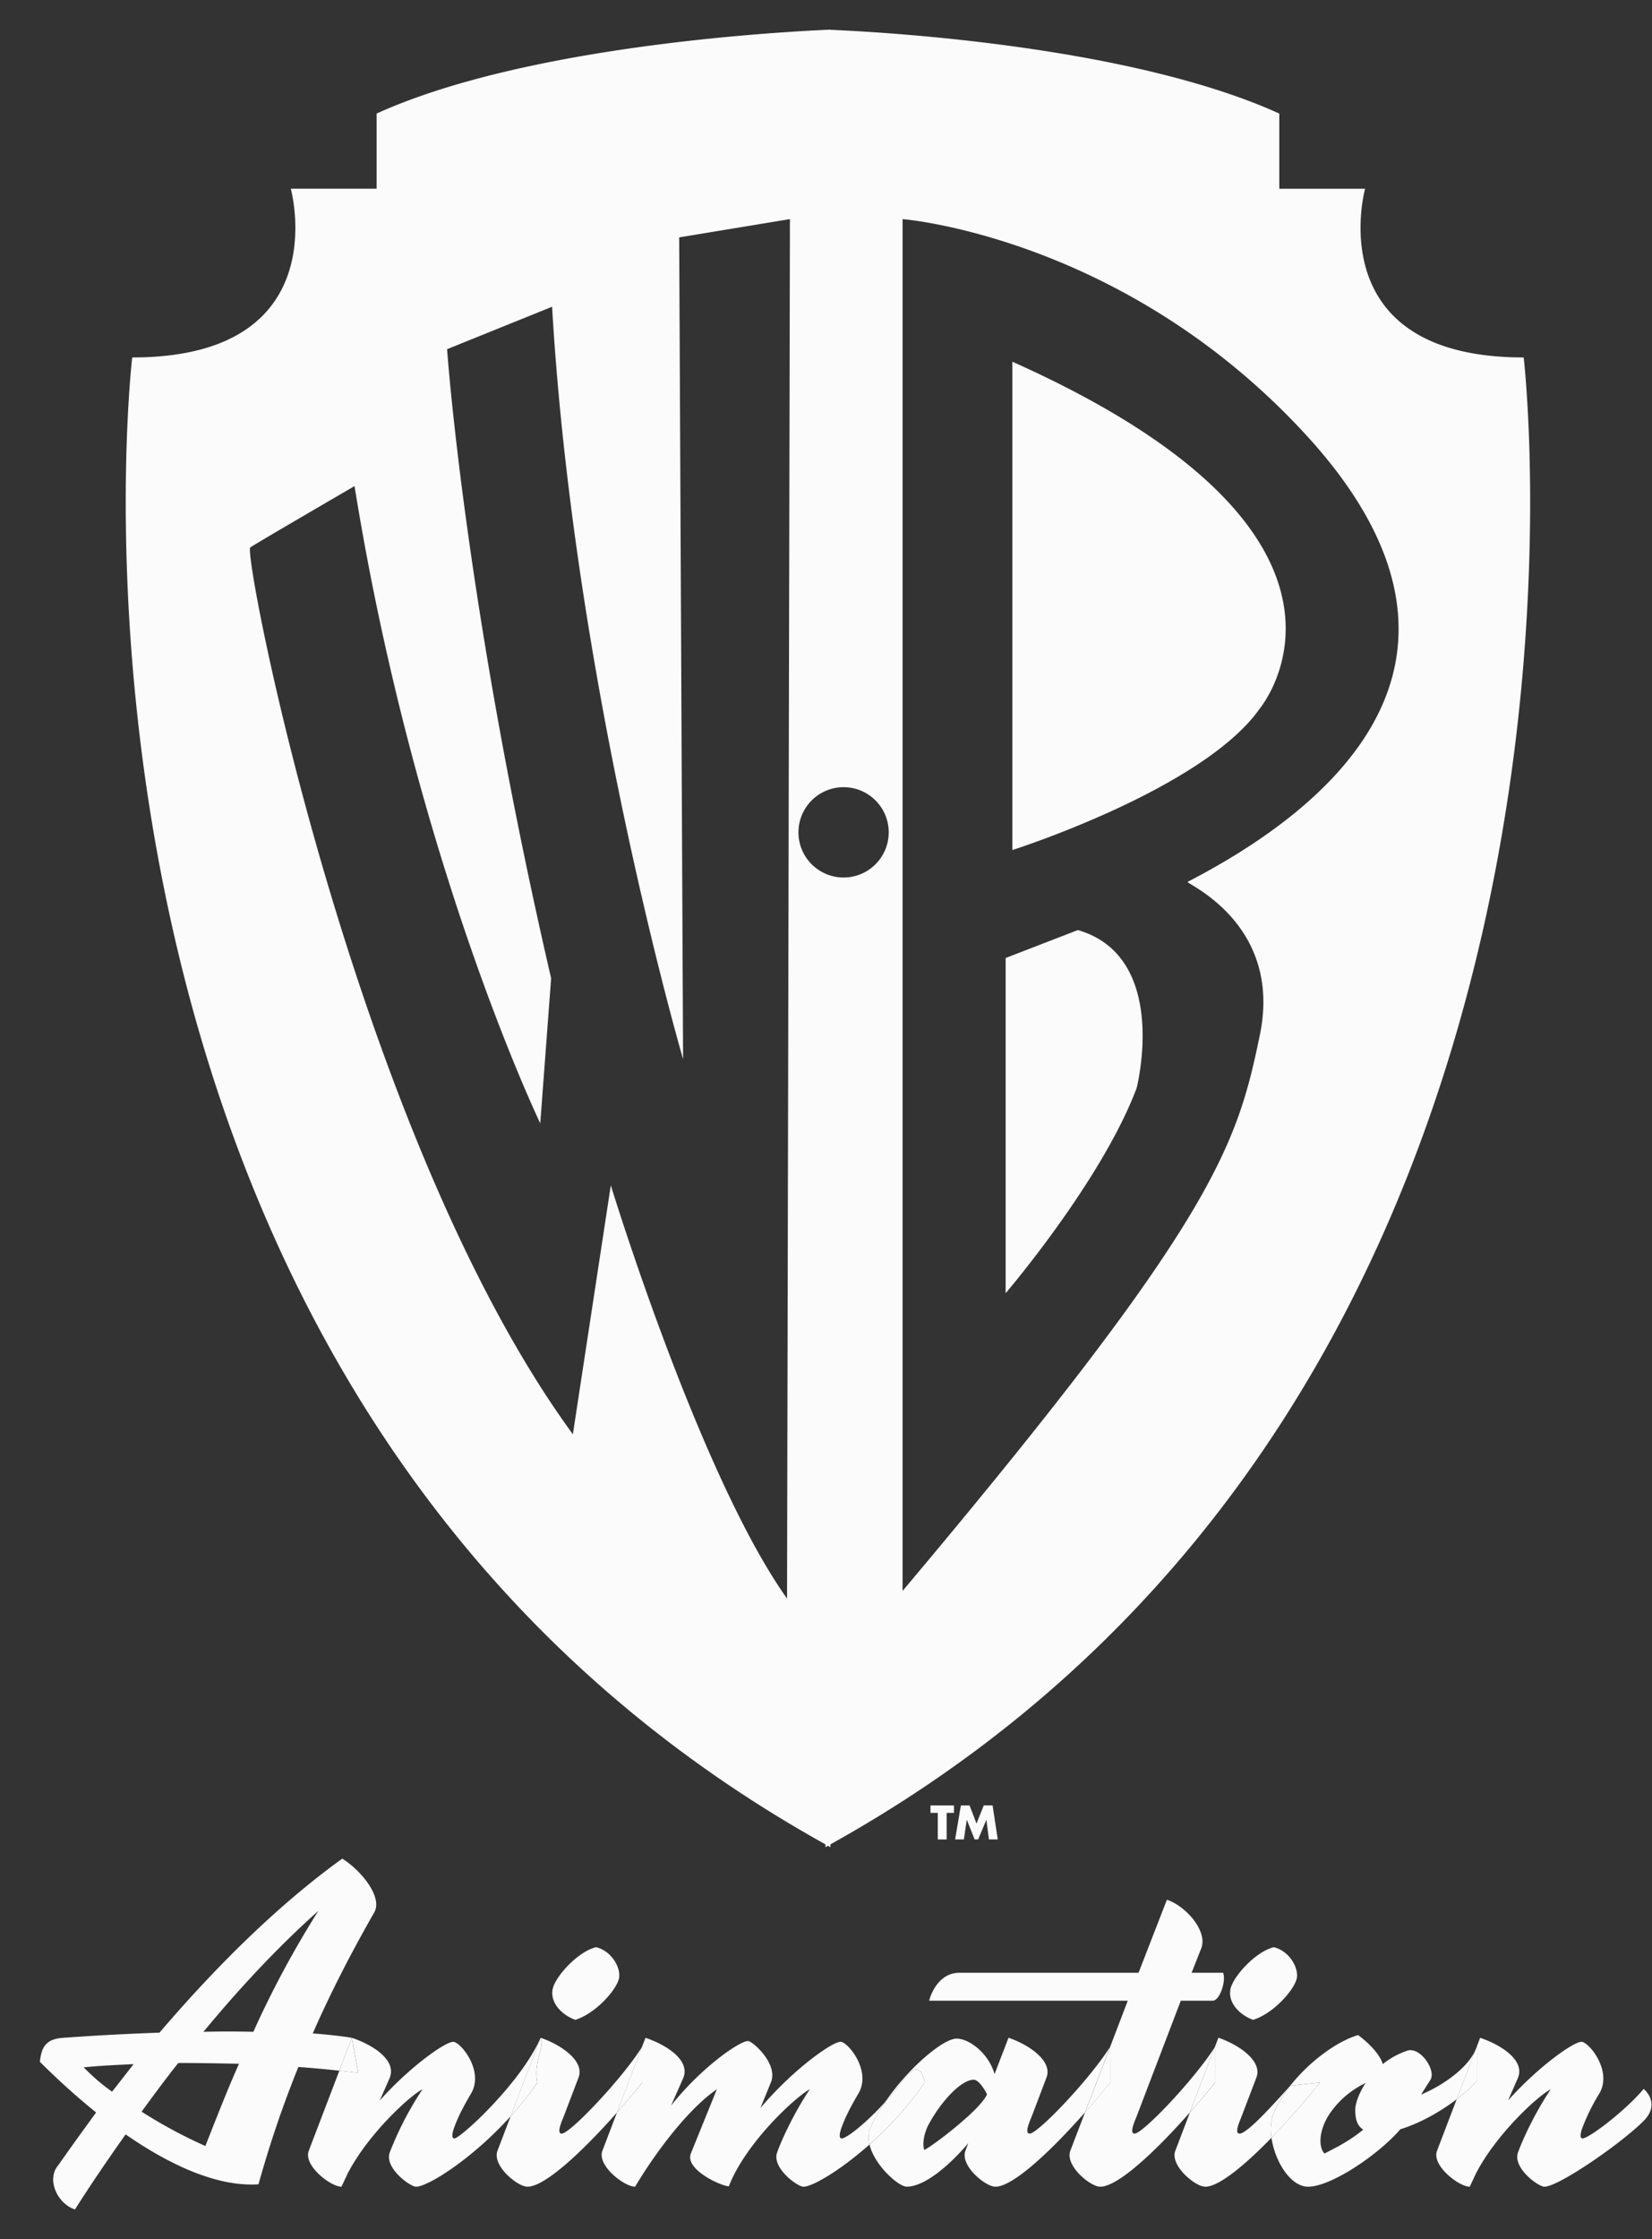
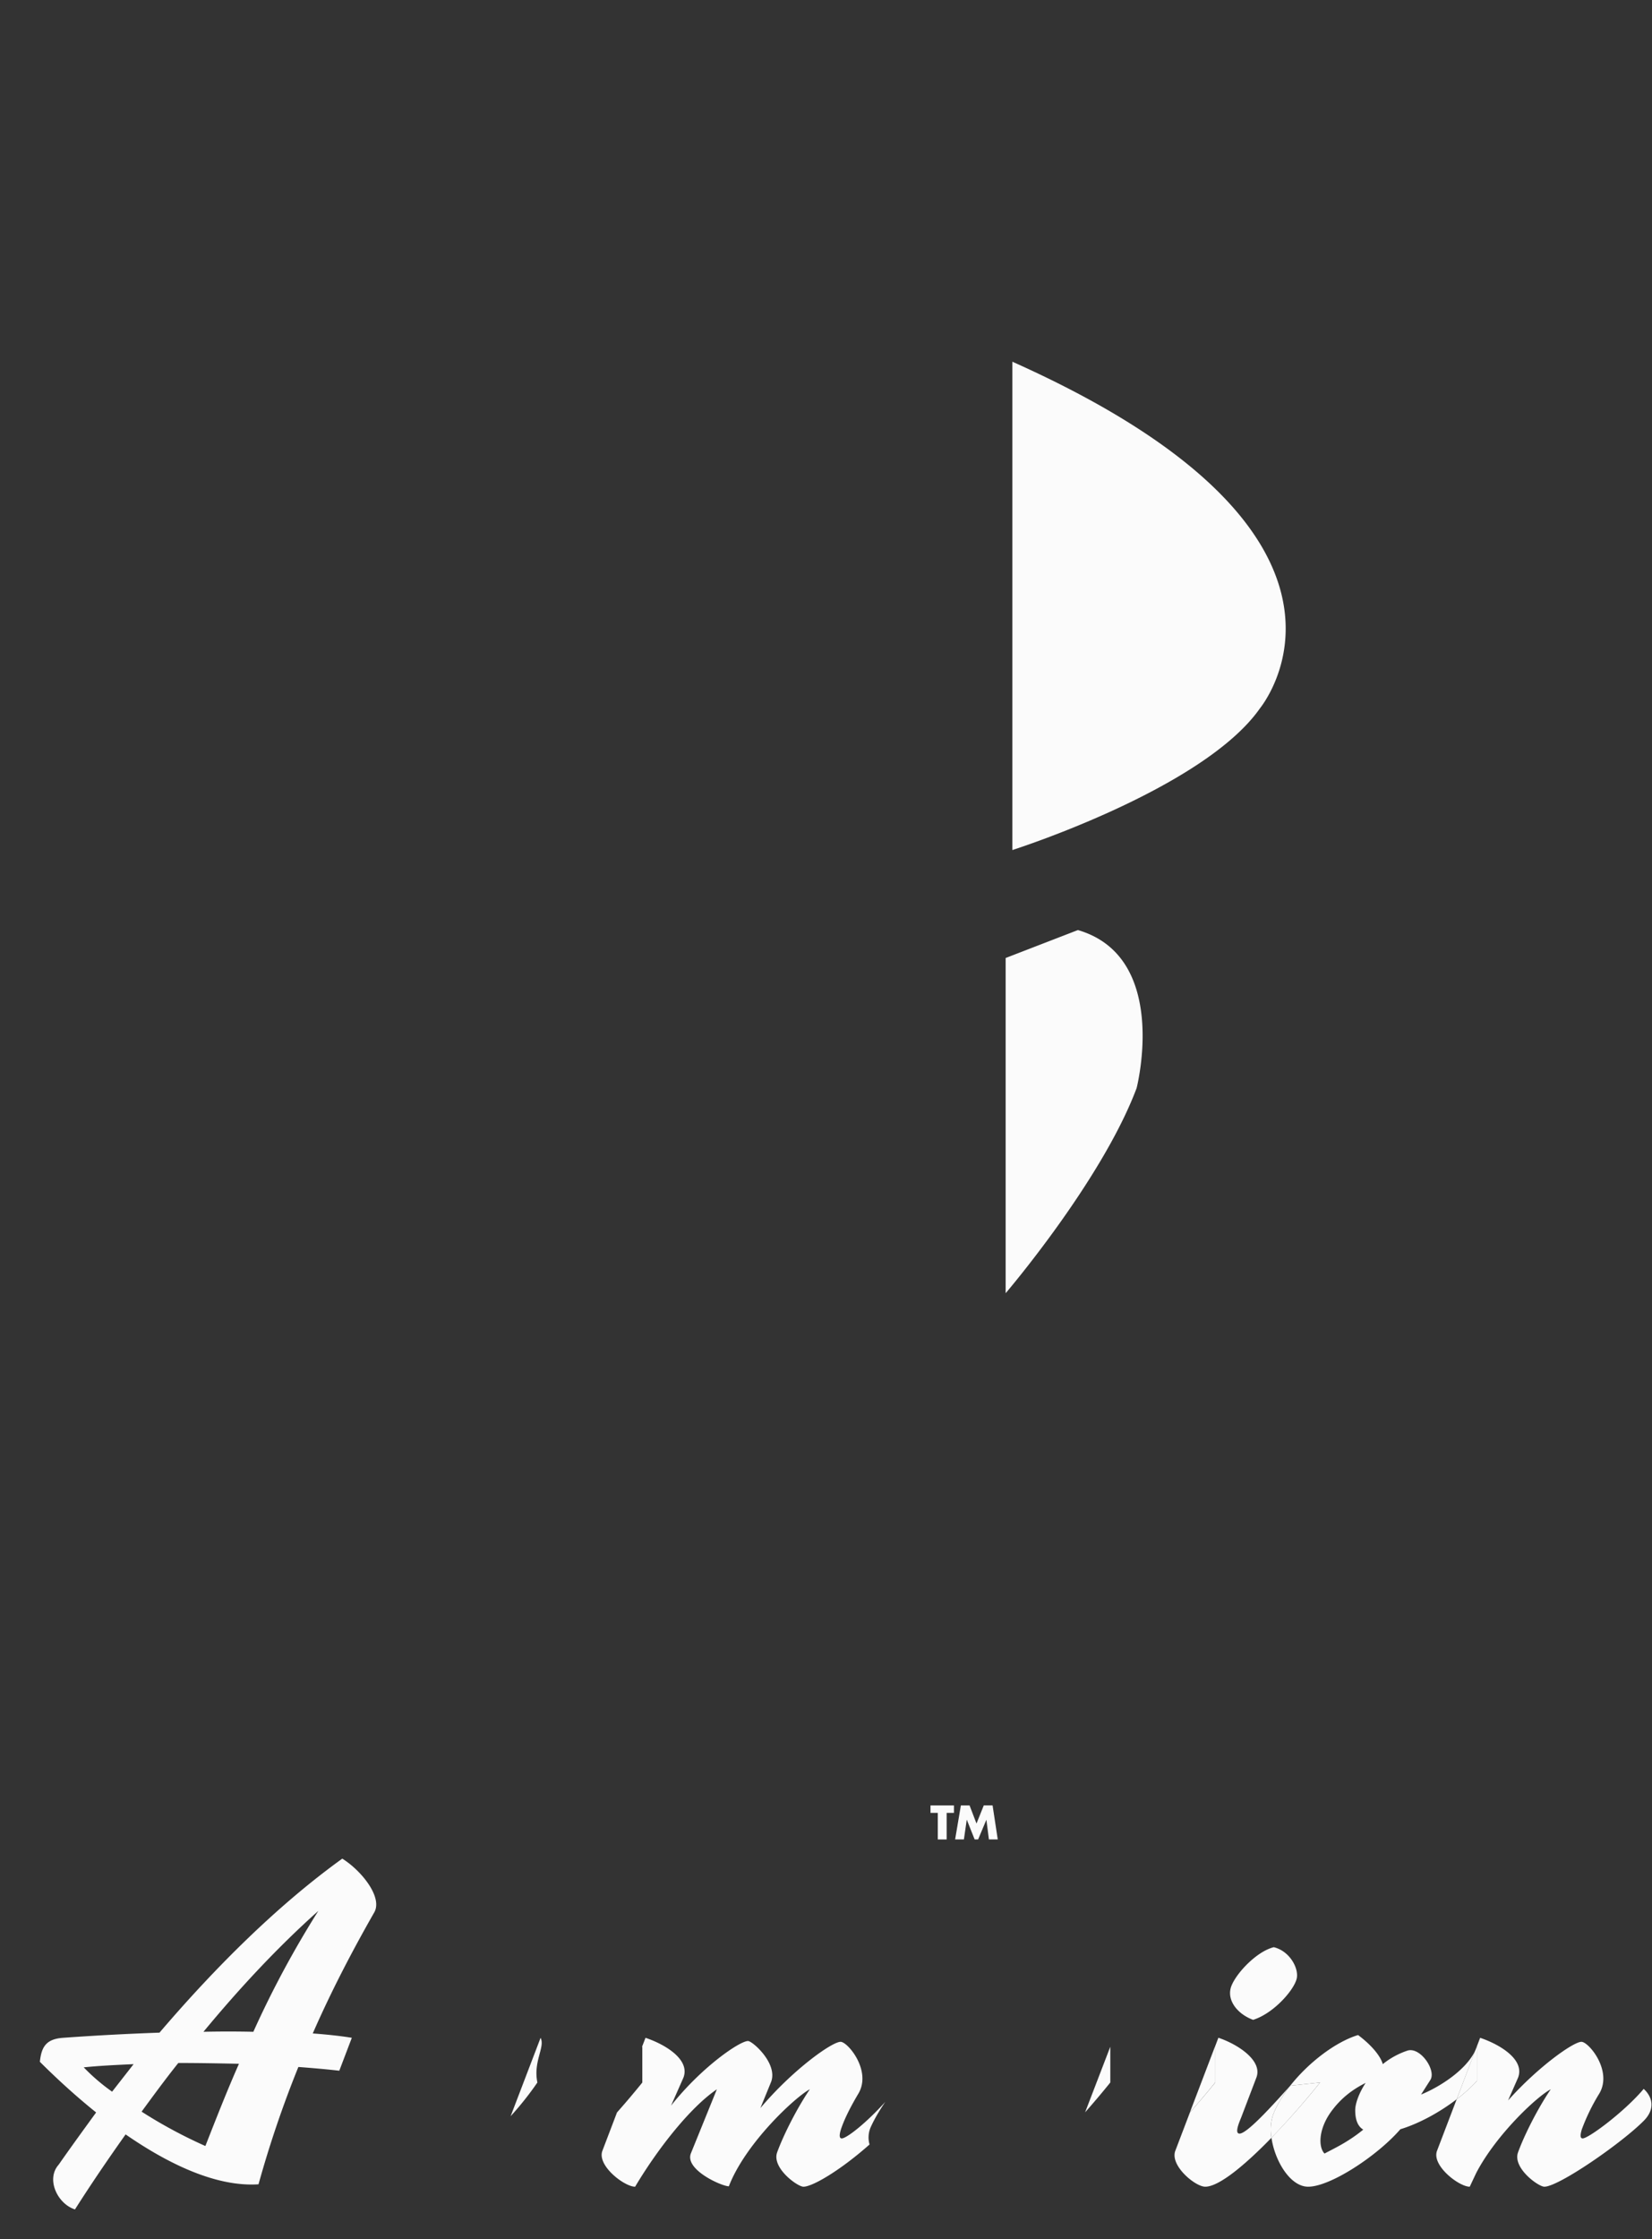
<svg xmlns="http://www.w3.org/2000/svg" width="31" height="42" fill="none" viewBox="0 0 31 42">
  <rect x="0" y="0" width="31" height="42" fill="#333333" stroke="none" />
  <g clip-path="url(#a)">
-     <path fill="#FBFBFB" d="M15.49 34.596v.054l.046-.027.047.027v-.054C30.881 26.09 28.592 6.705 28.592 6.705c-3.85 0-2.976-3.164-2.976-3.164h-1.61V2.13C21.256.884 16.764.61 15.583.559V.556h-.004C14.4.608 9.817.884 7.067 2.13v1.41h-1.61s.875 3.165-2.976 3.165c0 0-2.289 19.385 13.008 27.891ZM16.937 4.11s4.139.325 7.554 4.03c3.415 3.704 1.39 6.541-2.205 8.402-.051.026 1.789.777 1.355 2.874-.434 2.096-.849 3.47-6.704 10.426V4.11ZM15.83 14.766a.847.847 0 1 1 0 1.694.847.847 0 0 1 0-1.694ZM4.697 10.268c.15-.1 1.956-1.15 1.956-1.15 1.14 7.081 3.485 11.953 3.485 11.953l.204-2.721C8.714 11.32 8.39 6.55 8.39 6.55l1.97-.796c.415 7.12 2.458 14.113 2.458 14.113l-.073-15.414 2.078-.343-.054 25.876c-1.645-2.312-3.307-7.752-3.307-7.752l-.712 4.67c-4.1-5.61-6.202-16.536-6.053-16.636Z" />
    <path fill="#FBFBFB" d="M23.641 13.29c.02-.03 2.674-3.235-4.644-6.505v9.16s3.578-1.138 4.644-2.655Zm-3.414 4.156-1.356.524v6.288s1.808-2.114 2.458-3.848c0 0 .632-2.458-1.102-2.964ZM6.603 38.225c-.18-.03-.435-.06-.734-.082.344-.786.734-1.535 1.153-2.269.165-.284-.24-.786-.599-1.01-1.213.875-2.373 2.028-3.43 3.264a49.23 49.23 0 0 0-1.81.097c-.315.023-.405.165-.435.45.277.276.644.62 1.056.95-.24.33-.48.66-.704.981-.24.27-.023.733.307.838.299-.471.621-.943.95-1.407.801.554 1.7.988 2.494.936a20.4 20.4 0 0 1 .748-2.201c.269.02.526.043.768.07l.235-.617Zm-4.5 1.01a3.73 3.73 0 0 1-.532-.456c.292-.03.607-.045.936-.06l-.404.517Zm1.752 1.02a8.965 8.965 0 0 1-1.198-.645c.225-.307.45-.614.689-.913.374 0 .756.007 1.138.015-.225.509-.427 1.025-.63 1.542Zm.898-2.143a20.811 20.811 0 0 0-.935 0c.681-.823 1.4-1.594 2.156-2.268a18.408 18.408 0 0 0-1.22 2.268Z" />
-     <path fill="#FBFBFB" d="M8.527 40.112c-.052 0-.045-.075-.015-.172.075-.225.21-.472.33-.674.246-.427-.203-.966-.337-.966-.15 0-.81.464-1.378 1.1l.187-.426c.135-.345-.351-.63-.711-.749l.12.659a10.55 10.55 0 0 0-.355-.042l-.574 1.502c-.105.277.412.674.614.674l.12-.255c.382-.733 1.16-1.452 1.4-1.572a6.18 6.18 0 0 0-.614 1.183c-.105.292.382.644.494.644.217 0 1.043-.512 1.775-1.322l.56-1.468c-.368.845-1.504 1.884-1.616 1.884Z" />
-     <path fill="#FBFBFB" d="m6.602 38.225-.235.617c.122.013.242.027.355.042l-.12-.659Zm3.774-.935c-.067.246.135.493.42.598.381-.12.756-.546.816-.763.052-.188-.12-.525-.427-.6-.337.083-.741.525-.809.764Zm.164 2.732c-.097 0-.007-.21.03-.3l.285-.748c.127-.322-.352-.63-.71-.749.089.173-.143.442-.06.839a6.068 6.068 0 0 1-.503.632l-.247.648c-.105.277.375.674.562.674.332 0 1.043-.671 1.682-1.393l.466-1.224c-.379.6-1.348 1.621-1.504 1.621Z" />
    <path fill="#FBFBFB" d="m10.144 38.225-.001.003-.561 1.468c.176-.194.347-.406.502-.633-.082-.396.15-.665.06-.838Zm6.191 1.685c.073-.163.17-.326.278-.484-.37.41-.73.686-.817.686-.052 0-.045-.075-.015-.172.075-.225.21-.472.33-.674.246-.427-.203-.966-.337-.966-.165 0-.906.532-1.505 1.243l.202-.494c.127-.344-.352-.764-.434-.764-.158 0-.877.494-1.445 1.213l.232-.524c.134-.344-.352-.63-.711-.749l-.068.176.008-.011v.674c-.148.183-.309.374-.475.561l-.274.719c-.105.277.412.674.614.674.442-.741 1.048-1.498 1.534-1.827l-.486 1.198c-.127.307.576.621.711.621.315-.816 1.258-1.684 1.52-1.82-.24.353-.494.854-.614 1.184-.104.292.382.644.494.644.165 0 .68-.296 1.24-.792a.484.484 0 0 1 .018-.316Z" />
-     <path fill="#FBFBFB" d="m12.053 38.39-.008.01-.467 1.225c.166-.187.327-.378.475-.562v-.673Zm7.269 1.632c-.098 0-.008-.21.03-.3l.284-.748c.128-.322-.352-.63-.711-.75l-.262.682c-.112-.396-.48-.666-.712-.666-.252 0-.9.545-1.338 1.186.102-.114.207-.238.306-.37.18-.232.351-.39.434.008a6.54 6.54 0 0 1-1.037 1.163c.094.389.542.79.7.79.329 0 .793-.389 1.153-.815l-.053.142c-.104.277.375.674.562.674.333 0 1.044-.672 1.683-1.395l.472-1.232c-.375.6-1.354 1.631-1.511 1.631Zm-1.977.307c-.045-.112 0-.344.098-.509.247-.442.606-.809.83-.809.09 0 .21.187.248.277-.135.3-1.041.981-1.176 1.04Z" />
-     <path fill="#FBFBFB" d="M17.353 39.064c-.083-.397-.255-.24-.435-.008a5.281 5.281 0 0 1-.306.37c-.108.158-.204.32-.278.484a.485.485 0 0 0-.018.316 6.537 6.537 0 0 0 1.037-1.162Zm3.937.958c-.097 0-.008-.21.03-.3l.838-2.193h.6c.127 0 .254-.36.194-.524h-.591l.18-.457c.127-.322-.285-.794-.644-.913l-.532 1.37h-3.362c-.337 0-.508.307-.568.524h3.728l-.33.862v-.002.675c-.147.182-.307.372-.472.559l-.276.72c-.105.278.374.675.561.675.334 0 1.044-.67 1.682-1.393l.467-1.224c-.38.6-1.348 1.621-1.505 1.621Z" />
    <path fill="#FBFBFB" d="M20.835 38.39v.002l-.473 1.231c.165-.187.326-.377.473-.56v-.673Zm2.26-1.1c-.067.246.135.493.42.598.381-.12.756-.546.815-.763.053-.188-.12-.525-.427-.6-.336.083-.74.525-.808.764Zm.794 2.38c.069-.182.183-.369.323-.546-.233.254-.795.898-.952.898-.097 0-.007-.21.03-.3l.285-.748c.127-.322-.352-.63-.712-.75l-.067.177.008-.011v.674c-.148.183-.31.374-.475.561l-.274.719c-.105.277.374.674.561.674.258 0 .742-.402 1.243-.918a.887.887 0 0 1 .03-.43Z" />
    <path fill="#FBFBFB" d="m22.803 38.39-.008.01-.467 1.225c.166-.187.327-.378.475-.562v-.673Zm3.864.898.172-.27c.12-.18-.187-.628-.427-.553-.18.06-.337.15-.464.254-.045-.164-.232-.374-.464-.546-.42.128-.927.513-1.272.95l.56-.06a15 15 0 0 1-.913 1.036c.063.437.353.919.689.919.419 0 1.303-.584 1.73-1.078.355-.108.74-.32 1.057-.563l.347-.908c-.18.37-.672.68-1.015.82Zm-1.086.66c-.292.238-.546.351-.726.448-.12-.12-.12-.479.157-.83.18-.233.39-.383.614-.495-.127.195-.195.39-.195.51 0 .194.053.306.15.366Z" />
    <path fill="#FBFBFB" d="M24.212 39.123c-.14.179-.254.365-.323.547a.882.882 0 0 0-.03.43c.315-.324.636-.693.913-1.037l-.56.06Zm6.632.06c-.352.42-1.033.929-1.145.929-.053 0-.045-.075-.015-.172a3.76 3.76 0 0 1 .33-.674c.247-.427-.203-.966-.338-.966-.15 0-.808.464-1.377 1.1l.187-.426c.135-.344-.352-.629-.711-.749l-.093.243.033-.078v.644a2.836 2.836 0 0 1-.38.343l-.369.967c-.105.277.412.674.614.674l.12-.255c.382-.734 1.16-1.452 1.4-1.572-.24.352-.494.853-.614 1.183-.105.292.382.644.494.644.27 0 1.46-.824 1.872-1.243.224-.232.142-.457-.008-.592Z" />
    <path fill="#FBFBFB" d="M27.715 39.034v-.644l-.034.078-.346.909a2.86 2.86 0 0 0 .38-.343Zm-9.951-4.53v-.498h.137v-.14h-.44v.14h.137v.498h.166Zm.56-.298-.13-.34h-.163l-.108.637h.165l.053-.367h.002l.146.367h.066l.154-.367h.001l.047.367h.166l-.097-.638h-.165l-.137.341Z" />
  </g>
  <defs>
    <clipPath id="a">
      <path fill="#fff" d="M.748.556h30.241v40.889H.748z" />
    </clipPath>
  </defs>
</svg>